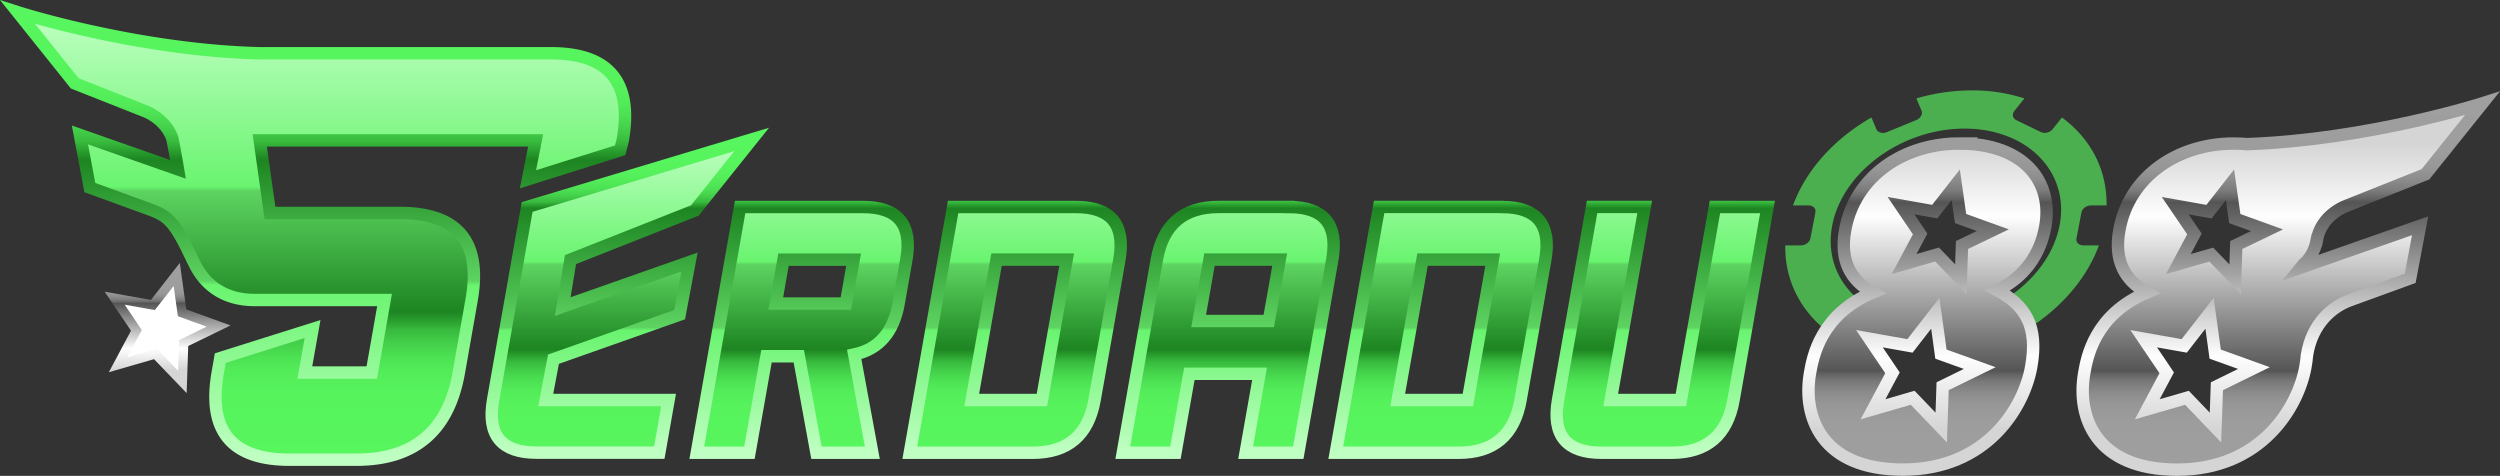
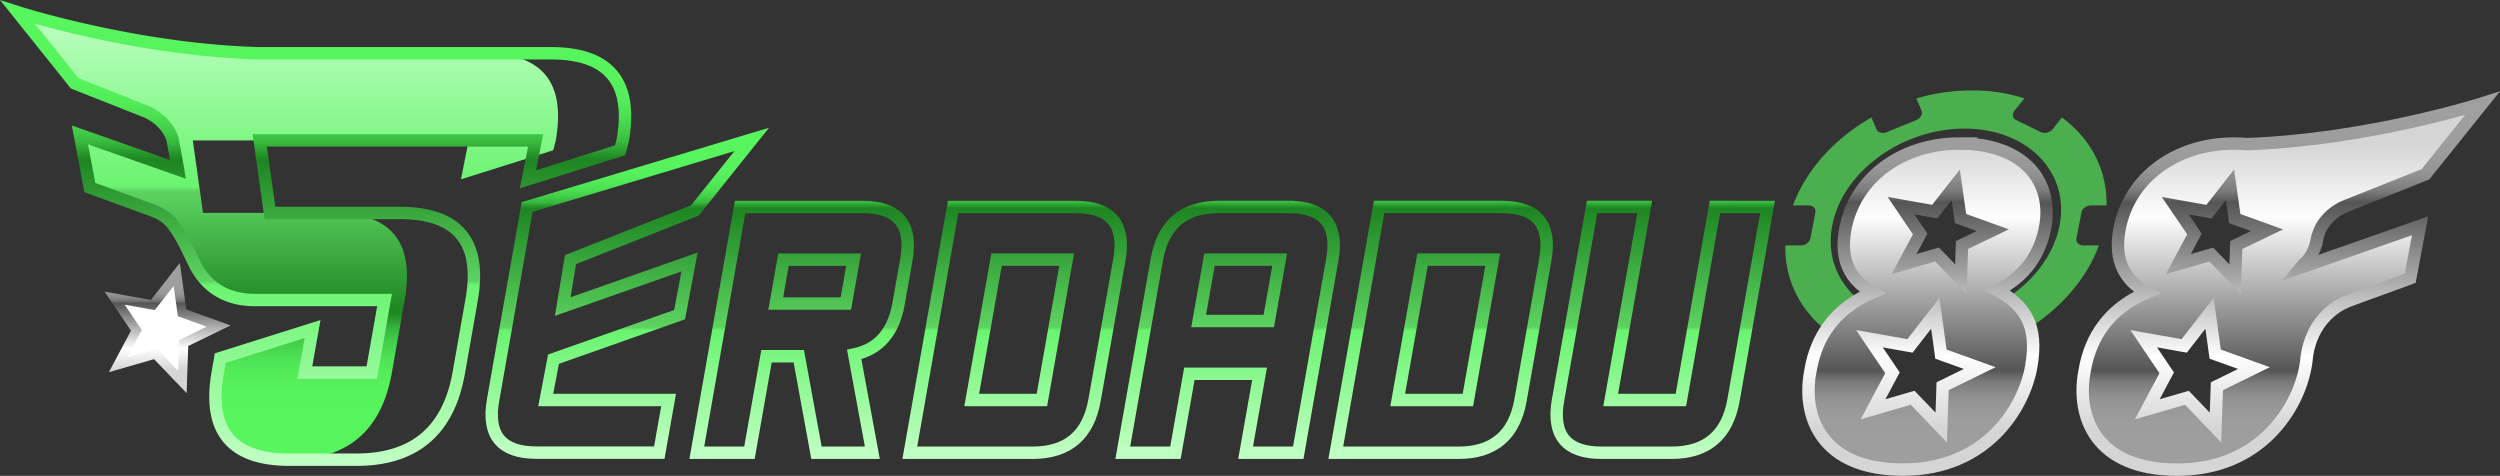
<svg xmlns="http://www.w3.org/2000/svg" xmlns:xlink="http://www.w3.org/1999/xlink" data-name="Layer 1" version="1.1" viewBox="0 0 1611.2 306.69">
  <rect x="0" y="0" width="1611.2" height="306.69" fill="#333333" stroke="none" />
  <defs>
    <style>.cls-1{fill:url(#linear-gradient);}.cls-2,.cls-4,.cls-7,.cls-9{fill:none;stroke-miterlimit:10;}.cls-2,.cls-4,.cls-7{stroke-width:8px;}.cls-2{stroke:url(#linear-gradient-2);}.cls-3{fill:url(#linear-gradient-3);}.cls-4{stroke:url(#linear-gradient-4);}.cls-5{fill:#4baf4f;}.cls-6{fill:url(#linear-gradient-5);}.cls-7{stroke:url(#linear-gradient-6);}.cls-8{fill:#fff;}.cls-9{stroke-width:6px;stroke:url(#linear-gradient-7);}</style>
    <linearGradient id="linear-gradient" x1="744.89" x2="744.89" y1="463.96" y2="262.06" gradientUnits="userSpaceOnUse">
      <stop stop-color="#57f55e" offset="0" />
      <stop stop-color="#56f35d" offset=".15" />
      <stop stop-color="#53ec59" offset=".2" />
      <stop stop-color="#4ce153" offset=".23" />
      <stop stop-color="#44d04a" offset=".26" />
      <stop stop-color="#38ba3e" offset=".29" />
      <stop stop-color="#2a9f2f" offset=".31" />
      <stop stop-color="#1d8521" offset=".33" />
      <stop stop-color="#5dd361" offset=".6" />
      <stop stop-color="#69f46f" offset=".61" />
      <stop stop-color="#c0ffc3" offset="1" />
    </linearGradient>
    <linearGradient id="linear-gradient-2" x1="744.89" x2="744.89" y1="262.06" y2="463.96" gradientUnits="userSpaceOnUse">
      <stop stop-color="#57f55e" offset="0" />
      <stop stop-color="#56f35d" offset=".1" />
      <stop stop-color="#53ec59" offset=".13" />
      <stop stop-color="#4ce153" offset=".16" />
      <stop stop-color="#44d04a" offset=".18" />
      <stop stop-color="#38ba3e" offset=".2" />
      <stop stop-color="#2a9f2f" offset=".21" />
      <stop stop-color="#1d8521" offset=".22" />
      <stop stop-color="#5dd361" offset=".6" />
      <stop stop-color="#69f46f" offset=".61" />
      <stop stop-color="#c0ffc3" offset="1" />
    </linearGradient>
    <linearGradient id="linear-gradient-3" x1="223.98" x2="223.98" y1="468.46" y2="180.09" xlink:href="#linear-gradient" />
    <linearGradient id="linear-gradient-4" x1="223.98" x2="223.98" y1="180.09" y2="468.46" xlink:href="#linear-gradient" />
    <linearGradient id="linear-gradient-5" x1="1399.5" x2="1399.5" y1="474.91" y2="238.84" gradientUnits="userSpaceOnUse">
      <stop stop-color="#9f9f9f" offset="0" />
      <stop stop-color="#9d9d9d" offset=".13" />
      <stop stop-color="#969696" offset=".18" />
      <stop stop-color="#8b8b8b" offset=".21" />
      <stop stop-color="#7a7a7a" offset=".24" />
      <stop stop-color="#646464" offset=".26" />
      <stop stop-color="#555" offset=".27" />
      <stop stop-color="#fefefe" offset=".69" />
      <stop stop-color="#d5d5d5" offset=".89" />
    </linearGradient>
    <linearGradient id="linear-gradient-6" x1="1399.5" x2="1399.5" y1="238.84" y2="474.91" xlink:href="#linear-gradient-5" />
    <linearGradient id="linear-gradient-7" x1="124.25" x2="124.25" y1="349.09" y2="418.35" xlink:href="#linear-gradient-5" />
    <linearGradient id="linearGradient937" x1="744.89" x2="744.89" y1="463.96" y2="262.06" gradientUnits="userSpaceOnUse" xlink:href="#linear-gradient" />
    <linearGradient id="linearGradient939" x1="1399.5" x2="1399.5" y1="474.91" y2="238.84" gradientUnits="userSpaceOnUse" xlink:href="#linear-gradient-5" />
  </defs>
  <title>logo</title>
  <g id="logo" transform="translate(-16.864 -172.22)">
    <g data-name="Group 1">
      <g id="erdadu">
-         <path class="cls-1" d="m464.68 307.87 36.68-45.81-144.78 43.57-21.93 124.37q-6 33.93 27.94 33.93h79.17l6-33.93h-79.18l5-26.29 81.28-28.71 6.4-33.93-81.72 28.72 5-30.25zm108.32-2.24h-79.15l-27.91 158.37h33.92l11-62.2h20.81l11.39 62.2h36l-11.68-63.33q23.71-5 28.62-32.8l5-28.27q5.95-33.97-28-33.97zm-11 62.2h-45.19l5-28.27h45.19zm148.24-62.2h-79.12l-27.91 158.37h79.16q33.93 0 39.91-33.93l16-90.47q5.94-33.97-27.99-33.97zm-21.89 124.37h-45.23l16-90.47h45.18zm159.21-124.4h-45.24q-33.93 0-39.91 33.93l-21.93 124.47h33.92l9-50.89h45.23l-9 50.89h33.93l21.93-124.4q6-33.97-27.93-33.97zm-13 73.51h-45.2l7-39.58h45.23zm150.23-73.51h-79.13l-27.91 158.4h79.16q33.93 0 39.91-33.93l15.95-90.47q5.99-33.97-27.94-33.97zm-21.9 124.4h-45.23l16-90.47h45.23zm159.21-124.4-21.94 124.4h-45.23l21.93-124.4h-33.93l-21.93 124.4q-6 34 27.94 34h45.24q33.93 0 39.91-33.93l21.91-124.44z" fill="url(#linearGradient937)" />
        <path class="cls-2" d="m464.68 307.87 36.68-45.81-144.78 43.57-21.93 124.37q-6 33.93 27.94 33.93h79.17l6-33.93h-79.18l5-26.29 81.28-28.71 6.4-33.93-81.72 28.72 5-30.25zm108.32-2.24h-79.15l-27.91 158.37h33.92l11-62.2h20.81l11.39 62.2h36l-11.68-63.33q23.71-5 28.62-32.8l5-28.27q5.95-33.97-28-33.97zm-11 62.2h-45.19l5-28.27h45.19zm148.24-62.2h-79.12l-27.91 158.37h79.16q33.93 0 39.91-33.93l16-90.47q5.94-33.97-27.99-33.97zm-21.89 124.37h-45.23l16-90.47h45.18zm159.21-124.4h-45.24q-33.93 0-39.91 33.93l-21.93 124.47h33.92l9-50.89h45.23l-9 50.89h33.93l21.93-124.4q6-33.97-27.93-33.97zm-13 73.51h-45.2l7-39.58h45.23zm150.23-73.51h-79.13l-27.91 158.4h79.16q33.93 0 39.91-33.93l15.95-90.47q5.99-33.97-27.94-33.97zm-21.9 124.4h-45.23l16-90.47h45.23zm159.21-124.4-21.94 124.4h-45.23l21.93-124.4h-33.93l-21.93 124.4q-6 34 27.94 34h45.24q33.93 0 39.91-33.93l21.91-124.44z" stroke="url(#linear-gradient-2)" />
      </g>
      <g id="s">
-         <path class="cls-3" d="m372 206.55h-188.39c-79.7-2.2-155.32-26.46-155.32-26.46l36.71 45.83 45.49 18s13 4.66 17.52 17.77c0.06 0.33 0.11 0.65 0.17 1 1.23 6.23 2.36 12.55 3.39 18.7l-63.2-22.23 6.39 33.94s27.4 9.95 39.06 14.25 15.77 8.11 27.06 32.14a12.81 12.81 0 0 0 0.73 1.32c4.6 10.32 15.31 24.75 39.36 24.75h83.74l-8.25 46.77h-43.14l5-28.06-59.47 18.73-1.65 9.35q-9.9 56.13 46.22 56.13h43.15q56.12 0 66-56.13l8.24-46.77q9.9-56.12-46.23-56.12h-83.72l-6.6-46.77h177.81l-4.95 25.09 59.42-18.7 1.66-6.39q9.89-56.14-46.2-56.14z" fill="url(#linear-gradient-3)" />
+         <path class="cls-3" d="m372 206.55h-188.39c-79.7-2.2-155.32-26.46-155.32-26.46l36.71 45.83 45.49 18s13 4.66 17.52 17.77c0.06 0.33 0.11 0.65 0.17 1 1.23 6.23 2.36 12.55 3.39 18.7l-63.2-22.23 6.39 33.94s27.4 9.95 39.06 14.25 15.77 8.11 27.06 32.14a12.81 12.81 0 0 0 0.73 1.32c4.6 10.32 15.31 24.75 39.36 24.75h83.74l-8.25 46.77h-43.14l5-28.06-59.47 18.73-1.65 9.35q-9.9 56.13 46.22 56.13q56.12 0 66-56.13l8.24-46.77q9.9-56.12-46.23-56.12h-83.72l-6.6-46.77h177.81l-4.95 25.09 59.42-18.7 1.66-6.39q9.89-56.14-46.2-56.14z" fill="url(#linear-gradient-3)" />
        <path class="cls-4" d="m372 206.55h-188.39c-79.7-2.2-155.32-26.46-155.32-26.46l36.71 45.83 45.49 18s13 4.66 17.52 17.77c0.06 0.33 0.11 0.65 0.17 1 1.23 6.23 2.36 12.55 3.39 18.7l-63.2-22.23 6.39 33.94s27.4 9.95 39.06 14.25 15.77 8.11 27.06 32.14a12.81 12.81 0 0 0 0.73 1.32c4.6 10.32 15.31 24.75 39.36 24.75h83.74l-8.25 46.77h-43.14l5-28.06-59.47 18.73-1.65 9.35q-9.9 56.13 46.22 56.13h43.15q56.12 0 66-56.13l8.24-46.77q9.9-56.12-46.23-56.12h-83.72l-6.6-46.77h177.81l-4.95 25.09 59.42-18.7 1.66-6.39q9.89-56.14-46.2-56.14z" stroke="url(#linear-gradient-4)" />
      </g>
      <path class="cls-5" d="m1197.7 317.49c6.63-34.46 44.8-62.39 85.26-62.39s67.89 27.94 61.26 62.39c-3.62 18.87-16.7 35.77-34.43 47.21l9.18 22.37c23.54-13.44 42.11-33.58 50.58-56.69h-10c-2.93 0-4.92-2-4.44-4.52l3.21-16.73c0.48-2.49 3.25-4.52 6.18-4.52h10c0.41-23.1-10.39-43.23-28.76-56.67l-6 7.52a6.55 6.55 0 0 1-7.54 1.91l-15.91-7.75c-2.38-1.15-2.86-3.89-1.07-6.1l6.34-7.86a108.24 108.24 0 0 0-33.82-5.19 128.36 128.36 0 0 0-35.82 5.18l3.32 7.87c0.93 2.21-0.6 4.95-3.42 6.1l-18.89 7.75c-2.82 1.16-5.87 0.3-6.8-1.91l-3.17-7.52c-23.53 13.43-42.08 33.57-50.55 56.67h10c2.93 0 4.92 2 4.44 4.52l-3.22 16.72c-0.48 2.5-3.25 4.53-6.18 4.53h-10c-0.42 23.13 10.43 43.3 28.85 56.74l18-22.14c-13.54-11.44-20.28-28.47-16.6-47.49z" />
      <g data-name="88 copy 2">
        <path class="cls-6" d="m1510 327c2.82-16.32 18.61-21.94 18.61-21.94l51.39-20.5 36.68-45.72s-73.29 23.44-151.62 26.28c-2.79-0.25-5.69-0.39-8.74-0.39-35.75 0-67.44 21-73.61 55.93-3.36 19 3 32 17.71 40.08-33.69 14.41-38.48 41.52-40.31 51.9-4.95 28 7.15 62.27 59.91 62.27 54.21 0 78.07-40.36 82.66-66.31 0.47-2.67 0.8-5.19 1-7.6 3.31-20.38 16.26-31.07 27.43-35.19 11.66-4.29 39.07-14.22 39.07-14.22l6.4-33.86-76.74 26.92c0.58-0.7 1.12-1.42 1.66-2.14 3.34-2.87 6.98-7.66 8.5-15.51zm-64.39 94.15-0.92 26.61-18.39-19.16-25.56 7.4 12.53-23.5-14.86-22 26.14 4.64 16.32-21 3.64 26.3 25 9zm12.47-91-0.71 22-15.37-15.84-21.23 6.09 10.37-19.4-12.41-18.25 21.77 3.88 13.55-17.31 3.08 21.76 20.8 7.52zm-178.47-65.45c-35.76 0-67.45 21-73.61 55.93-3.37 19 3 32 17.71 40.08-33.69 14.41-38.48 41.52-40.32 51.9-4.94 28 7.15 62.27 59.92 62.27 54.2 0 78.06-40.36 82.65-66.31 4.69-26.53-4-39.5-21.85-49.3 18-8.65 27.83-23.65 30.94-41.23 4.95-28.23-13.05-53.31-55.48-53.31zm-10.76 156.43-0.91 26.61-18.4-19.16-25.54 7.42 12.53-23.5-14.85-22 26.13 4.64 16.32-21 3.64 26.3 25 9zm12.48-91-0.72 22-15.34-15.88-21.27 6.15 10.38-19.4-12.38-18.28 21.77 3.88 13.55-17.31 3.08 21.76 20.8 7.52z" fill="url(#linearGradient939)" />
        <path class="cls-7" d="m1510 327c2.82-16.32 18.61-21.94 18.61-21.94l51.39-20.5 36.68-45.72s-73.29 23.44-151.62 26.28c-2.79-0.25-5.69-0.39-8.74-0.39-35.75 0-67.44 21-73.61 55.93-3.36 19 3 32 17.71 40.08-33.69 14.41-38.48 41.52-40.31 51.9-4.95 28 7.15 62.27 59.91 62.27 54.21 0 78.07-40.36 82.66-66.31 0.47-2.67 0.8-5.19 1-7.6 3.31-20.38 16.26-31.07 27.43-35.19 11.66-4.29 39.07-14.22 39.07-14.22l6.4-33.86-76.74 26.92c0.58-0.7 1.12-1.42 1.66-2.14 3.34-2.87 6.98-7.66 8.5-15.51zm-64.39 94.15-0.92 26.61-18.39-19.16-25.56 7.4 12.53-23.5-14.86-22 26.14 4.64 16.32-21 3.64 26.3 25 9zm12.47-91-0.71 22-15.37-15.84-21.23 6.09 10.37-19.4-12.41-18.25 21.77 3.88 13.55-17.31 3.08 21.76 20.8 7.52zm-178.47-65.45c-35.76 0-67.45 21-73.61 55.93-3.37 19 3 32 17.71 40.08-33.69 14.41-38.48 41.52-40.32 51.9-4.94 28 7.15 62.27 59.92 62.27 54.2 0 78.06-40.36 82.65-66.31 4.69-26.53-4-39.5-21.85-49.3 18-8.65 27.83-23.65 30.94-41.23 4.95-28.23-13.05-53.31-55.48-53.31zm-10.76 156.43-0.91 26.61-18.4-19.16-25.54 7.42 12.53-23.5-14.85-22 26.13 4.64 16.32-21 3.64 26.3 25 9zm12.48-91-0.72 22-15.34-15.88-21.27 6.15 10.38-19.4-12.38-18.28 21.77 3.88 13.55-17.31 3.08 21.76 20.8 7.52z" stroke="url(#linear-gradient-6)" />
      </g>
      <g data-name="Shape 1">
        <polygon class="cls-8" points="115.4 368.79 90.76 364.4 104.78 385.15 92.99 407.26 117.04 400.31 134.39 418.35 135.23 393.31 157.75 382.35 134.22 373.83 130.76 349.08" />
        <polygon class="cls-9" points="115.4 368.79 90.76 364.4 104.78 385.15 92.99 407.26 117.04 400.31 134.39 418.35 135.23 393.31 157.75 382.35 134.22 373.83 130.76 349.08" stroke="url(#linear-gradient-7)" />
      </g>
    </g>
  </g>
</svg>